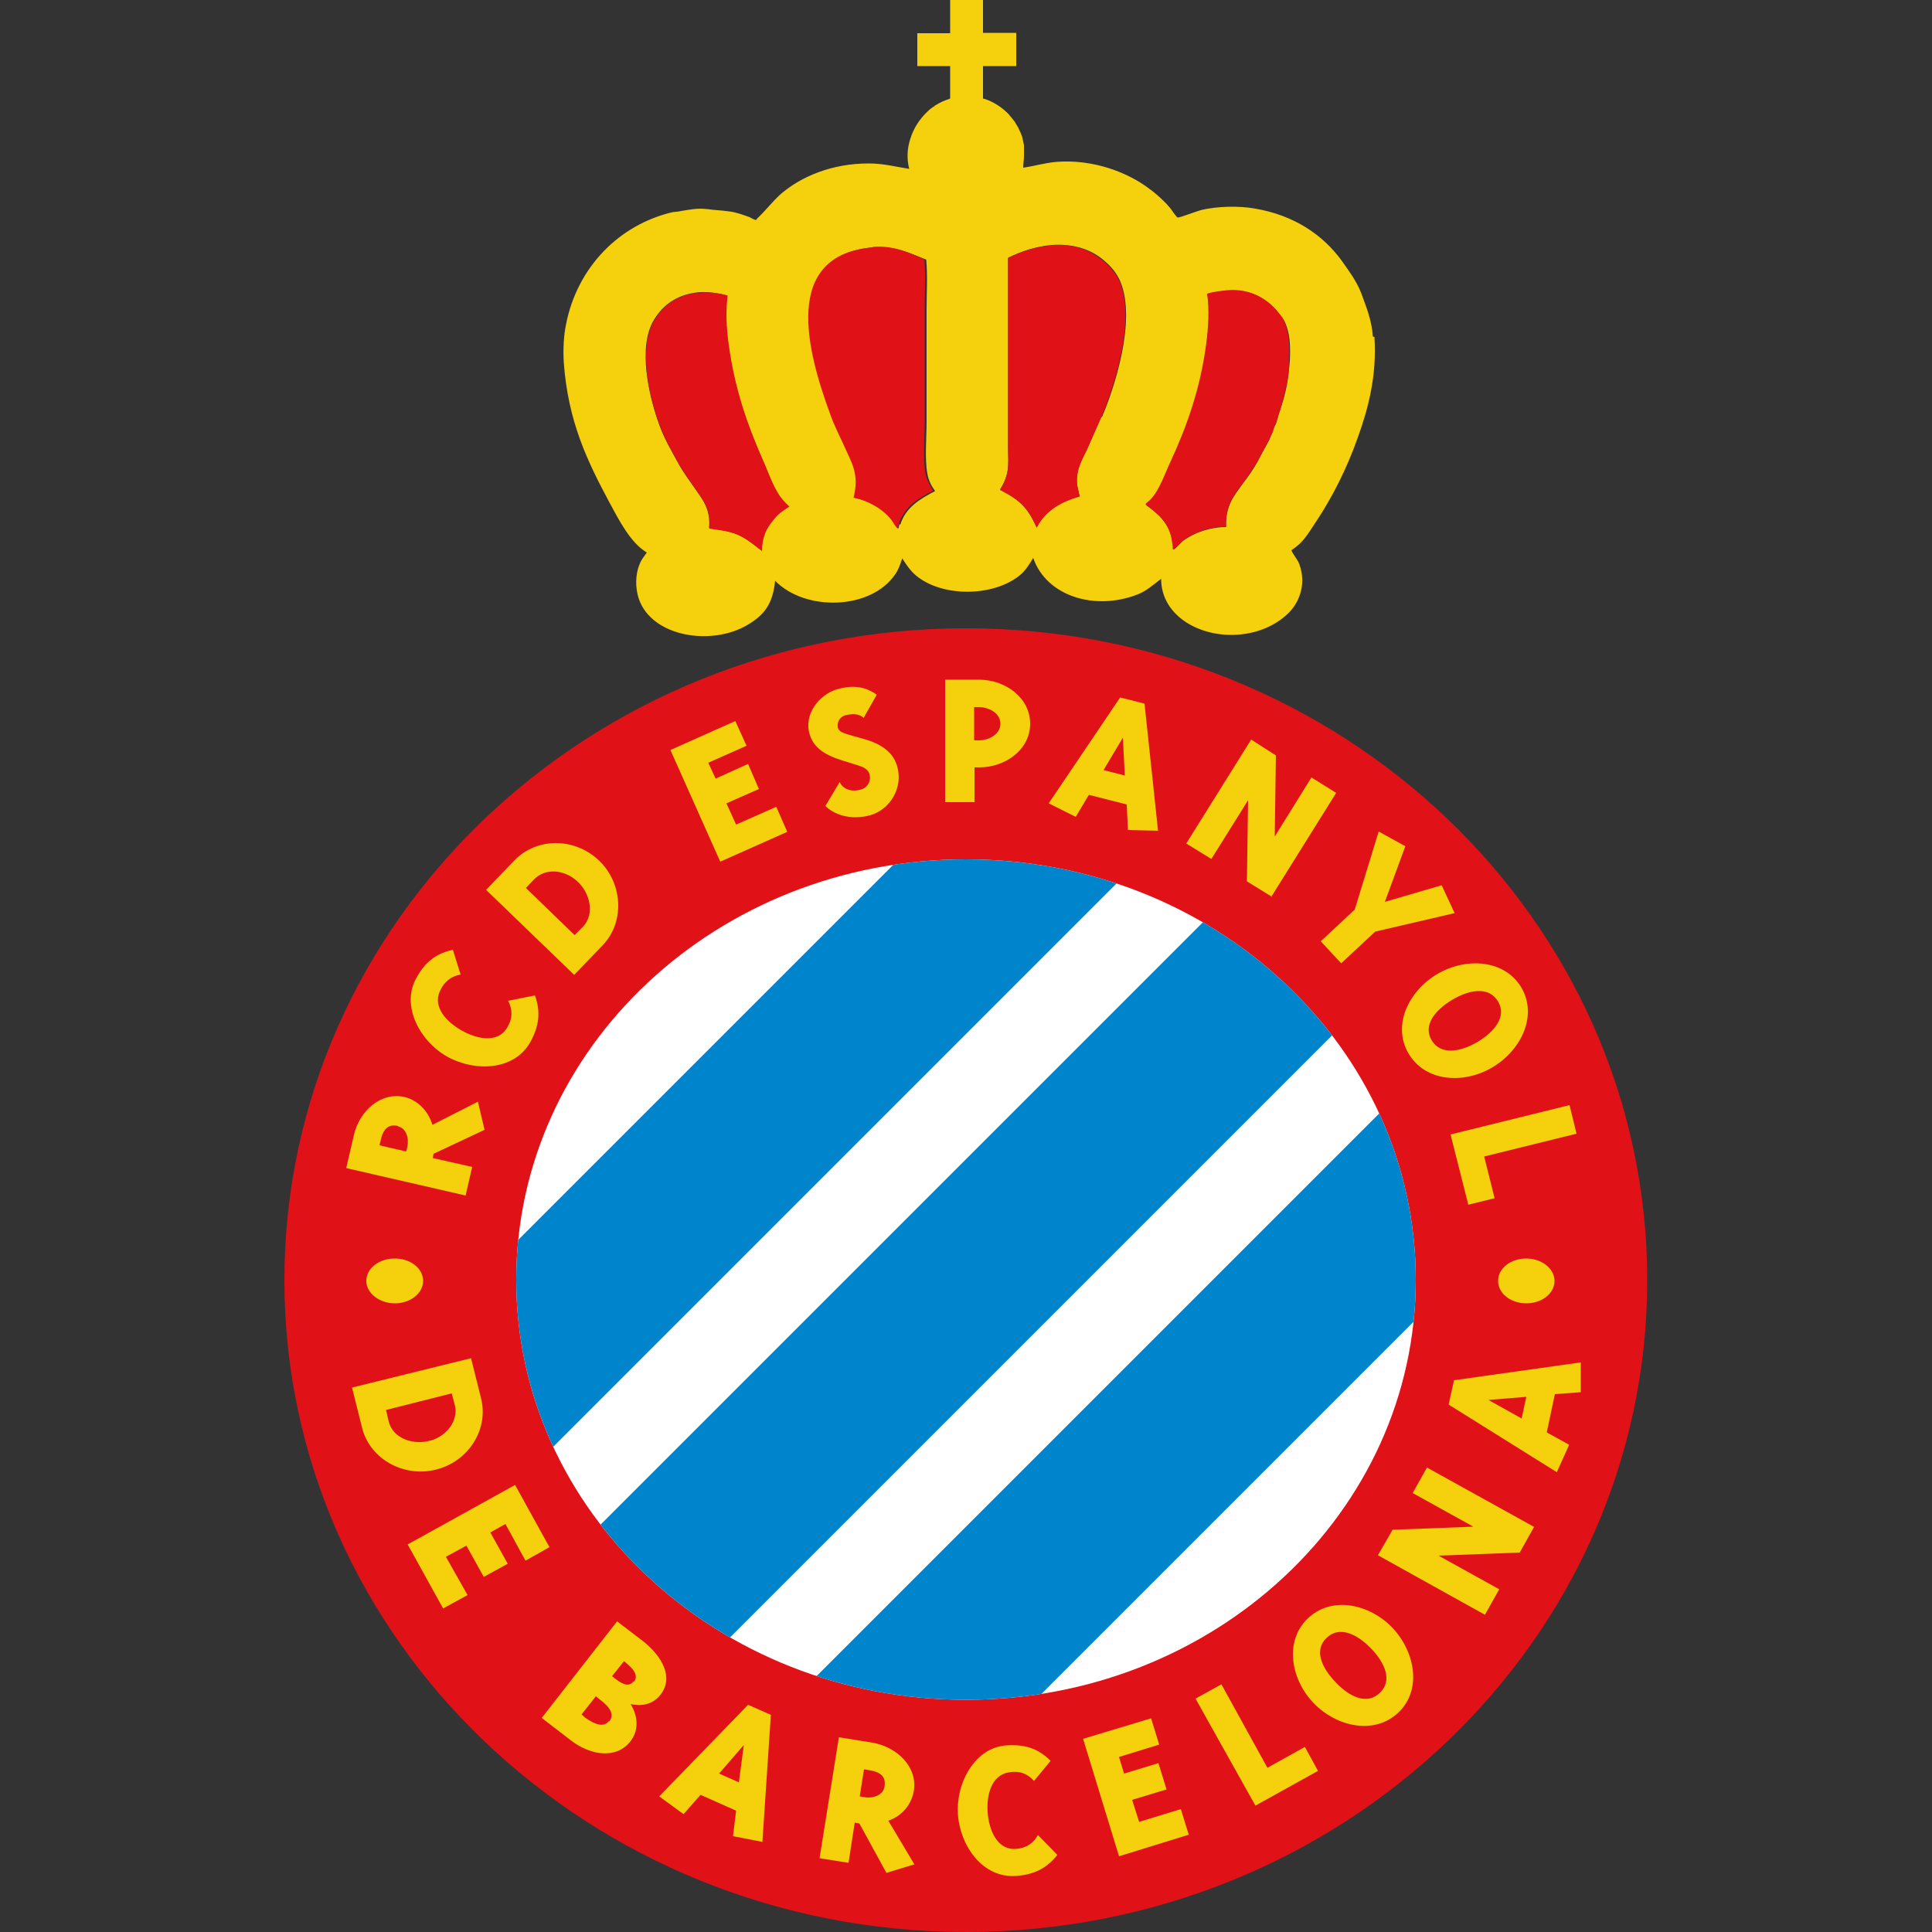
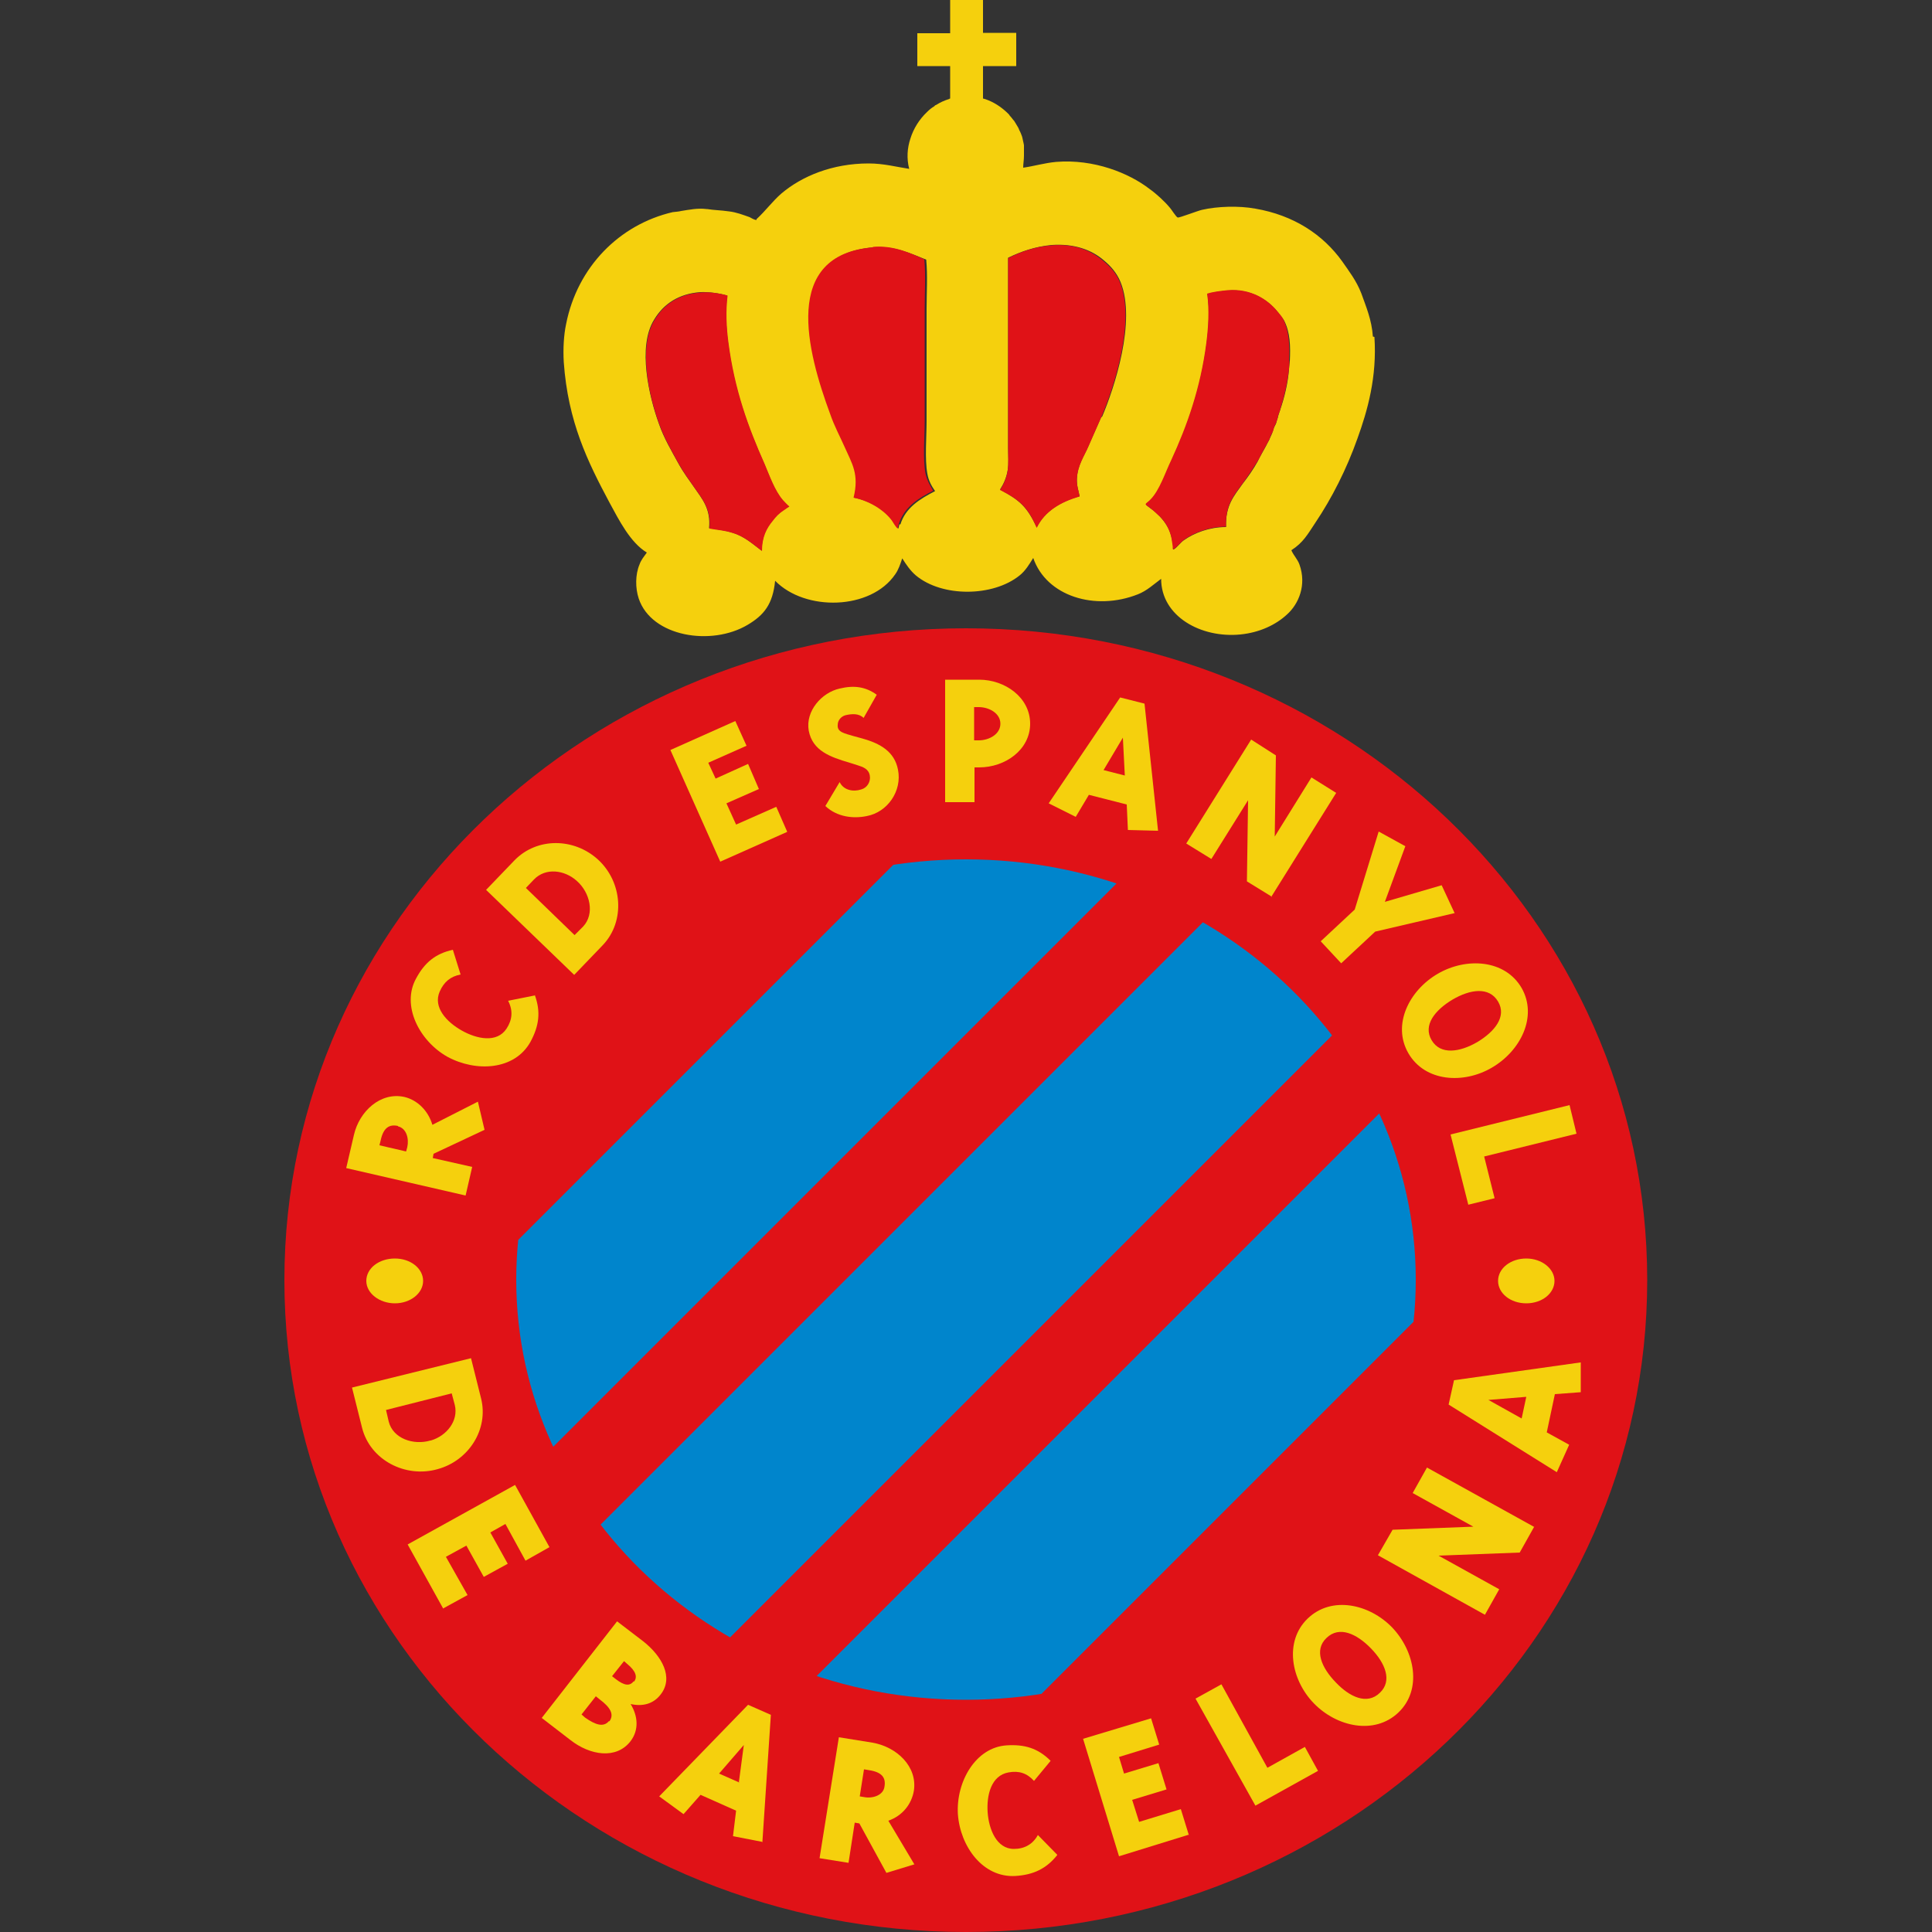
<svg xmlns="http://www.w3.org/2000/svg" id="Camada_1" version="1.1" viewBox="0 0 500 500">
  <rect x="0" y="0" width="500" height="500" fill="#333333" stroke="none" />
  <defs>
    <style>
      .st0 {
        fill: none;
      }

      .st1 {
        fill: #fff;
      }

      .st2 {
        fill: #0085cc;
      }

      .st3 {
        fill: #f5d00d;
      }

      .st3, .st4 {
        fill-rule: evenodd;
      }

      .st5 {
        clip-path: url(#clippath);
      }

      .st4 {
        fill: #e01217;
      }
    </style>
    <clipPath id="clippath">
      <path class="st0" d="M133.6,331.2c0-60.1,52.1-108.8,116.4-108.8s116.4,48.7,116.4,108.8-52.1,108.7-116.4,108.7-116.4-48.7-116.4-108.7Z" />
    </clipPath>
  </defs>
  <path class="st4" d="M73.6,331.3c0-93.1,79-168.7,176.4-168.7s176.3,75.5,176.3,168.7-79,168.7-176.3,168.7-176.4-75.5-176.4-168.7h0Z" />
  <path class="st0" d="M73.6,331.3c0-93.1,79-168.7,176.4-168.7s176.3,75.5,176.3,168.7-79,168.7-176.3,168.7-176.4-75.5-176.4-168.7h0Z" />
  <path class="st3" d="M94.8,331.5c0-3.3,3.3-5.8,7.4-5.8s7.3,2.6,7.3,5.8-3.3,5.8-7.3,5.8-7.4-2.6-7.4-5.8Z" />
  <path class="st0" d="M94.8,331.5c0-3.3,3.3-5.8,7.4-5.8s7.3,2.6,7.3,5.8-3.3,5.8-7.3,5.8-7.4-2.6-7.4-5.8Z" />
  <path class="st3" d="M387.7,331.5c0-3.3,3.3-5.8,7.3-5.8s7.3,2.6,7.3,5.8-3.2,5.8-7.3,5.8-7.3-2.6-7.3-5.8Z" />
  <path class="st0" d="M387.7,331.5c0-3.3,3.3-5.8,7.3-5.8s7.3,2.6,7.3,5.8-3.2,5.8-7.3,5.8-7.3-2.6-7.3-5.8Z" />
  <g>
    <path class="st3" d="M138.5,257.6l-7,1.4c1.3,2.5,1.1,4.9-.4,7.2-2.5,3.8-7.7,2.7-11.6.5-3.9-2.2-7.5-6-5.7-10.1,1.1-2.5,2.8-3.9,5.4-4.4l-2-6.4c-4.5,1-7.3,3.3-9.5,7.4-3.9,7,.8,16.2,8.1,20.3,7.4,4,17.4,3.5,21.5-3.9,2.2-4.1,2.7-7.7,1.1-12.1h0Z" />
    <path class="st3" d="M154.7,222.4c-6.2-5.6-15.7-5.7-21.5.2l-7.4,7.7,22.8,22,7.4-7.7c5.9-6.2,5.1-16.4-1.3-22.2h0ZM149.3,228c3.4,3,4.7,8.5,1.6,11.8l-2.2,2.2-12.6-12.2,2.1-2.2c3-3.1,7.9-2.5,11.1.4Z" />
    <path class="st3" d="M329,232.1l16.8-26.9-6.4-4-9.5,15.3.3-21-6.4-4.1-16.8,26.9,6.5,4,9.5-15.2-.3,21,6.5,4Z" />
    <path class="st3" d="M299.7,215l-3.5-32.9-6.3-1.6-18.5,27.4,7,3.5,3.4-5.7,9.8,2.5.3,6.6,7.8.2h0ZM291.1,200.7l-5.5-1.4,5-8.4.5,9.8h0Z" />
    <path class="st3" d="M266.6,187.3c0-6.8-6.5-11.4-13.2-11.4h-8.8v31.7h7.6v-9h1.2c6.8,0,13.2-4.6,13.2-11.3h0ZM258.9,187.3c0,2.7-2.9,4.3-5.6,4.3h-1.2v-8.6h1.2c2.7,0,5.6,1.6,5.6,4.3Z" />
    <path class="st3" d="M232.4,199.2c-.9-4.7-4.6-6.8-9.3-8.1l-2.2-.6c-2.3-.7-4.3-1-4.1-2.9,0-1.2.9-2.2,2-2.5,1.7-.4,3.5-.5,4.7.7l3.4-6c-2.9-2.1-5.9-2.5-9.6-1.6-4.6,1-8.9,5.8-8,10.9,1,5.2,5.5,6.8,10.6,8.3l1.9.6c1.6.5,3,1,3.3,2.7.3,1.6-.7,3.2-2.2,3.6-2.1.7-4.6.2-5.6-1.9l-3.7,6.2c3.1,2.9,7.3,3.3,10.7,2.6,5.4-1,9.2-6.5,8.1-12h0Z" />
    <path class="st3" d="M203.7,215.2l-2.8-6.4-10.4,4.6-2.5-5.5,8.4-3.7-2.8-6.5-8.4,3.8-1.9-4.1,9.9-4.4-2.9-6.4-16.8,7.5,12.9,28.9,17.3-7.7Z" />
    <path class="st3" d="M376.4,236.2l-3.3-7.1-14.7,4.3,5.3-14.4-6.9-3.8-6.2,20.2-8.8,8.2,5.3,5.7,8.8-8.2,20.6-4.8Z" />
    <path class="st3" d="M386.1,276.3c7.4-4.3,11.9-13.2,7.7-20.6-4.3-7.4-14.3-8-21.7-3.7-7.4,4.3-11.9,13.2-7.6,20.6,4.3,7.4,14.3,8,21.6,3.7ZM382.3,269.7c-4.5,2.6-9.5,3.4-11.8-.5s.9-7.8,5.4-10.5c4.6-2.7,9.5-3.4,11.8.5,2.3,3.9-.9,7.8-5.4,10.5Z" />
    <path class="st3" d="M379.9,311.8l6.9-1.7-2.7-10.8,23.9-5.9-1.8-7.4-30.8,7.6,4.6,18.2Z" />
    <path class="st3" d="M113.3,380.2c8-2.2,13.2-10.3,11.2-18.3l-2.6-10.4-30.8,7.6,2.6,10.4c2.1,8.4,11.3,13.1,19.6,10.7h0ZM111.4,372.8c-4.4,1.3-9.7-.5-10.8-4.9l-.7-3,17-4.3.8,3c1,4.1-2.1,8-6.2,9.2h0Z" />
    <path class="st3" d="M114.8,416.2l6.2-3.4-5.6-9.9,5.3-2.9,4.5,8.1,6.2-3.4-4.5-8.1,3.9-2.2,5.2,9.5,6.2-3.5-8.9-16.1-27.8,15.4,9.2,16.6Z" />
    <path class="st3" d="M163.2,450.6c2.2-2.9,1.9-6.5,0-9.6,3.1.7,5.9,0,7.8-2.5,3.4-4.4.3-9.9-4.5-13.7l-6.8-5.2-19.5,25,7.4,5.7c5.1,4,11.9,5.1,15.6.3h0ZM164,435.1c-1,1.3-2.4,1.2-4.7-.6l-.9-.7,3.1-3.9.8.7c2.3,1.9,2.7,3.4,1.8,4.6h0ZM157.6,445.4c-1.4,1.7-3.5,1-6.2-.9l-.9-.8,3.7-4.7,1,.8c2.8,2.1,3.8,3.9,2.5,5.7Z" />
    <path class="st3" d="M197.3,476.8l2.2-33-5.9-2.6-23,23.7,6.3,4.6,4.4-5,9.2,4.1-.8,6.6,7.7,1.5h0ZM191.3,461.3l-5.2-2.3,6.4-7.4-1.3,9.8h0Z" />
    <path class="st3" d="M236.7,482.6l-6.8-11.4c3.7-1.3,6-4.3,6.6-7.7,1-6.3-4.4-11.4-10.7-12.5l-8.7-1.4-5,31.3,7.5,1.2,1.6-10.4,1.2.2,7,12.8,7.2-2.2h0ZM228.9,462.4c-.3,2.2-3,3.1-5.2,2.7l-1.2-.2,1.1-7,1.2.2c3.5.5,4.5,2,4.1,4.3h0Z" />
    <path class="st3" d="M273.6,480l-5-5.1c-1.3,2.4-3.5,3.6-6.2,3.6-4.5,0-6.5-5.1-6.8-9.5s.9-9.5,5.4-10.3c2.7-.5,4.8.2,6.6,2.2l4.3-5.2c-3.3-3.3-6.8-4.3-11.4-4-8,.5-13.1,9.4-12.6,17.8.6,8.4,6.5,16.5,14.9,16,4.7-.3,8-1.9,10.8-5.4Z" />
    <path class="st3" d="M307.7,475l-2.1-6.8-10.8,3.3-1.8-5.7,8.9-2.7-2.1-6.8-8.9,2.7-1.3-4.3,10.4-3.2-2.1-6.8-17.6,5.3,9.3,30.4,18.1-5.6Z" />
    <path class="st3" d="M360.3,421.2c-5.9-6.1-15.7-8.3-21.9-2.3-6.1,5.9-4.3,15.8,1.6,21.9,5.9,6.1,15.7,8.3,21.9,2.4,6.2-5.9,4.3-15.8-1.6-22ZM354.8,426.6c3.7,3.8,5.6,8.4,2.3,11.5-3.3,3.2-7.8,1.1-11.4-2.7-3.7-3.8-5.7-8.4-2.4-11.5,3.3-3.2,7.8-1.1,11.5,2.7Z" />
    <path class="st3" d="M341.1,458.3l-3.4-6.2-9.7,5.4-11.9-21.6-6.7,3.7,15.5,27.7,16.2-9Z" />
    <path class="st3" d="M409,352.6l-32.7,4.6-1.4,6.3,28,17.5,3.2-7.1-5.8-3.2,2.1-9.9,6.7-.5v-7.7h0ZM395,361.5l-1.2,5.6-8.6-4.8" />
    <path class="st3" d="M397.1,395.2l-27.8-15.4-3.7,6.6,15.7,8.7-20.9.8-3.8,6.6,27.7,15.4,3.7-6.6-15.7-8.7,21-.8,3.7-6.6Z" />
    <path class="st3" d="M123.7,285.1l-11.8,6c-1.1-3.7-3.9-6.4-7.2-7.2-6.2-1.4-11.7,3.7-13.1,9.8l-2,8.6,30.9,7.1,1.7-7.4-10.2-2.3.2-1.1,13.2-6.2-1.7-7.2h0ZM103,291.5c2.2.5,2.9,3.2,2.4,5.4l-.3,1.1-6.9-1.6.3-1.2c.7-3.4,2.3-4.3,4.5-3.8Z" />
  </g>
-   <path class="st1" d="M133.6,331.2c0-60.1,52.1-108.8,116.4-108.8s116.4,48.7,116.4,108.8-52.1,108.7-116.4,108.7-116.4-48.7-116.4-108.7h0Z" />
  <g class="st5">
    <g>
      <path class="st2" d="M381,264.1l31.4,31.4-200.3,200.3-31.4-31.4,200.3-200.3Z" />
      <path class="st2" d="M334.4,215.6l31.3,31.4-200.3,200.3-31.3-31.4,200.3-200.3Z" />
      <path class="st2" d="M299.3,155.6l31.3,31.4-200.3,200.3-31.3-31.3,200.3-200.3Z" />
    </g>
  </g>
  <path class="st0" d="M133.6,331.2c0-60.1,52.1-108.8,116.4-108.8s116.4,48.7,116.4,108.8-52.1,108.7-116.4,108.7-116.4-48.7-116.4-108.7h0Z" />
  <path class="st3" d="M355.3,87.1c-.3-4.4-1.8-7.8-3-11.2-1.3-3.3-3.1-5.6-4.9-8.2-5-7-12.6-12-22.5-13.7-4.3-.8-9.9-.6-13.8.3-1,.2-5.9,2.1-6.3,2s-1.7-2.2-2-2.5c-1.4-1.7-3.6-3.7-5.3-4.9-5.3-4.1-14.4-7.8-24.2-7-3.1.3-5.7,1.1-8.5,1.5,0-1,.2-2,.2-3.1v-.5c0-.4,0-.8,0-1.1,0-.1,0-.2,0-.4s0-.3,0-.4c0-.1,0-.2,0-.3-.1-.7-.3-1.3-.4-1.9,0-.1-.1-.3-.1-.4-.2-.5-.4-1.1-.7-1.6-.1-.3-.2-.5-.3-.7-.3-.5-.6-1-.9-1.5-.1-.2-.2-.3-.4-.5-.3-.4-.6-.8-.9-1.1-.1-.2-.2-.3-.3-.4-1.5-1.5-3.2-2.7-5.1-3.5-.5-.2-1-.4-1.5-.5v-8.4h8.6v-8.6h-8.6V0h-8.5v8.6h-8.5v8.5h8.5v8.4c0,0-.2,0-.2.1-1.3.4-2.4.9-3.5,1.6-.2,0-.3.2-.4.3-.7.4-1.3.9-1.9,1.5-2,1.9-3.5,4.3-4.3,6.9-.8,2.4-1,5.1-.3,7.8-3.3-.5-6.6-1.4-10.5-1.4-9.4,0-17.3,3.3-22.6,7.8-2.3,2-4.1,4.5-6.4,6.6v.2c-.5.1-1.4-.5-1.8-.7-1.7-.6-3.5-1.3-5.4-1.5-2-.3-3.8-.3-5.6-.6,0,0,0,0-.2,0-2.2-.3-4.6.2-6.5.5-.8.2-1.5.2-2.2.3-13.8,3.2-24.7,14.2-27.6,29-.6,2.8-.8,6.4-.6,9.8,1.1,15.5,6.2,25.8,11.8,36.3,2.5,4.6,5.4,10.4,9.7,13-.7,1-1.5,1.9-1.9,3.1-1.1,2.6-1.1,6.1-.2,8.8,3.3,9.9,18.8,12.4,28.2,6.8,4.2-2.5,6.5-5.3,7.1-11.4,7.8,8,24.8,7.6,31.1-1.7.8-1.1,1.3-2.6,1.8-4.1,1,1.6,2.1,3.2,3.5,4.4,6.8,5.7,20,5.6,26.9,0,1.5-1.2,2.5-2.9,3.5-4.5,3.4,9.9,16,13.8,27.1,9.4,2.3-.9,4.1-2.6,6-4,0,9.7,10.3,15.4,20.5,14.4,5-.5,9.2-2.5,12.1-5.2,3-2.7,5.1-7.6,3.2-12.9-.5-1.4-1.5-2.3-2.1-3.7,3.1-2,4.2-4.1,6.2-7.1,4.3-6.4,8.1-13.9,10.9-21.8,2.6-7.2,5.1-15.9,4.4-26.3h0ZM202.7,132c-1.1.8-2,1.7-2.8,2.7-1.6,2-2.8,4.3-2.8,7.8-2.4-1.8-4.6-3.8-7.7-4.7-1.7-.5-3.5-.8-5.9-1.1.5-5.1-1.9-7.7-3.8-10.5-1.4-2-2.9-4-4.1-6.2-1.8-3.3-3.8-6.6-5.1-10.4-2.5-6.9-5.6-19.9-1.2-26.9,2.4-4,6.3-6.7,12-7.1,2-.1,5,.3,6.9.9-.5,3.9-.3,8.2.2,12,1.5,12.3,5.2,22.1,9.4,31.6,1.4,3.2,2.6,6.9,4.7,9.3.5.6,1.1,1.2,1.7,1.7-.6.3-1,.6-1.5.9h0ZM232.8,135.6c-.1.4-.2.7-.3,1.2-.7-.6-1-1.4-1.5-2.1-2.2-2.9-5.9-5.1-9.9-5.9,1.5-6.1-.4-8.8-2.3-13.1-1.3-2.7-2.7-5.6-3.7-8.4-6.1-16.5-12.6-41.4,11.1-43.3,5.4-.4,9.7,1.7,13.5,3.2.4,4,.1,8.6.1,12.8v29c0,4.2-.5,9.8.2,13.6.3,1.8,1.1,3.2,2,4.5-3.9,2-7.7,4.3-9,8.7ZM285,107.9c-1.1,2.5-2.2,5-3.3,7.5-1.1,2.6-2.8,4.8-3,8.4-.1,1.8.4,3.2.7,4.6-4.8,1.4-9,3.8-11.1,8.1-2.5-5.4-4.5-7.1-9.5-9.8.9-1.4,1.7-3.1,2-5.1.3-1.7.1-3.7.1-5.6v-49.3c3.3-1.6,7-2.9,11.3-3.3,5.9-.4,10.4,1.3,13.5,4,1.8,1.5,3.3,3.2,4.3,5.6,4.1,10.1-1.6,27.4-4.8,34.9h0ZM333.6,95.5c-.3,3.8-1.2,7.4-2.3,10.6-.1.3-.2.6-.3.9-.1.4-.3.8-.3,1.1-.2.5-.3.9-.4,1.3s-.4.8-.6,1.3c-.2.5-.3.9-.5,1.5-.2.5-.5,1-.7,1.6-.3.5-.6,1.1-.9,1.7-.3.6-.7,1.2-1,1.8-.4.7-.8,1.4-1.1,2.1-1.1,2-2.5,4-3.9,5.8-2.2,3.1-4.5,5.6-4.3,11.2-4.3,0-8.2,1.5-10.9,3.4-.9.6-1.6,1.7-2.5,2.3,0,0-.2.1-.3.1,0,0,0-.3,0-.4,0,0,.1-.2,0-.3,0-.6-.2-1.4-.3-2-.5-2.5-1.7-4.3-3.1-5.8-.8-.8-1.5-1.5-2.4-2.1-1.8-1.4-1.4-.8,0-2.2,2.4-2.4,3.8-6.9,5.4-10.2,4.1-8.9,7.6-18.7,9.1-30.4.5-3.9.8-8.6.2-12.7,1.6-.5,3.4-.7,5.3-.9,5.9-.5,10.4,2.4,13,5.7.4.7,1.1,1.3,1.5,2,1.6,3.1,1.7,6.6,1.5,10.7,0-.1-.2,1.6-.2,1.9h0Z" />
  <path class="st4" d="M181.4,75.7c-5.8.4-9.6,3.1-12,7.1-4.4,7.1-1.3,20.1,1.2,26.9,1.3,3.7,3.3,7.1,5.1,10.4,1.2,2.1,2.7,4.2,4.1,6.2,1.9,2.8,4.3,5.4,3.8,10.5,2.3.4,4.1.5,5.9,1.1,3.2.9,5.3,2.9,7.7,4.7,0-3.6,1.2-5.9,2.8-7.8.8-1.1,1.7-2,2.8-2.7.5-.3.9-.7,1.5-1-.5-.4-1.1-1.1-1.7-1.7-2.1-2.5-3.4-6.2-4.7-9.3-4.2-9.4-7.8-19.2-9.4-31.6-.5-3.8-.7-8-.2-12-2-.6-4.8-1-6.9-.8h0Z" />
  <path class="st4" d="M272.2,63.5c-4.4.3-8.1,1.7-11.3,3.3v49.3c0,1.9.1,3.9-.1,5.6-.3,2-1.1,3.8-2,5.1,5.1,2.6,7.1,4.3,9.5,9.8,2.1-4.3,6.2-6.7,11.1-8.1-.2-1.4-.8-2.8-.7-4.6.2-3.5,1.9-5.8,3-8.4,1.1-2.5,2.2-5,3.3-7.5,3.2-7.5,8.9-24.7,4.9-34.8-1-2.5-2.5-4.1-4.3-5.6-3.2-2.8-7.6-4.6-13.6-4.1h0Z" />
  <path class="st4" d="M226,64c-23.8,1.9-17.2,26.8-11.1,43.3,1,2.9,2.5,5.7,3.7,8.4,1.9,4.3,3.8,7,2.3,13.1,4,.8,7.8,3.1,9.9,5.9.5.8.9,1.5,1.5,2.1.1-.5.2-.8.3-1.2,1.4-4.4,5.1-6.7,8.9-8.6-.8-1.3-1.6-2.7-2-4.5-.7-3.8-.2-9.4-.2-13.6v-29c0-4.1.3-8.8-.1-12.8-3.6-1.6-8-3.7-13.4-3.2h0Z" />
  <path class="st4" d="M317.7,75.1c-1.9.2-3.8.4-5.3.9.6,4.1.3,8.8-.2,12.7-1.5,11.7-5,21.5-9.1,30.4-1.6,3.3-3,7.8-5.4,10.2-1.4,1.4-1.8.9,0,2.2.9.7,1.6,1.4,2.4,2.1,1.5,1.5,2.6,3.3,3.1,5.8.1.6.2,1.4.3,2,0,0,0,.4,0,.4v.3c.2,0,.4,0,.4-.1.9-.6,1.6-1.6,2.5-2.3,2.7-1.9,6.6-3.4,10.9-3.4-.2-5.6,2-8.1,4.3-11.2,1.4-1.9,2.7-3.9,3.9-5.8.4-.7.8-1.4,1.1-2.1.3-.6.7-1.2,1-1.8.3-.5.6-1.1.9-1.7.2-.5.4-1.1.7-1.6.3-.5.4-.9.5-1.5.2-.4.4-.8.6-1.3.2-.4.2-.8.4-1.3,0-.3.2-.7.3-1.1.1-.3.3-.6.3-.9,1-3.2,1.9-6.8,2.3-10.6,0-.3.2-2.1,0-2.1.2-4.2,0-7.6-1.5-10.7-.4-.8-1-1.4-1.5-2-2.5-3.1-6.9-6-12.9-5.5h0Z" />
</svg>